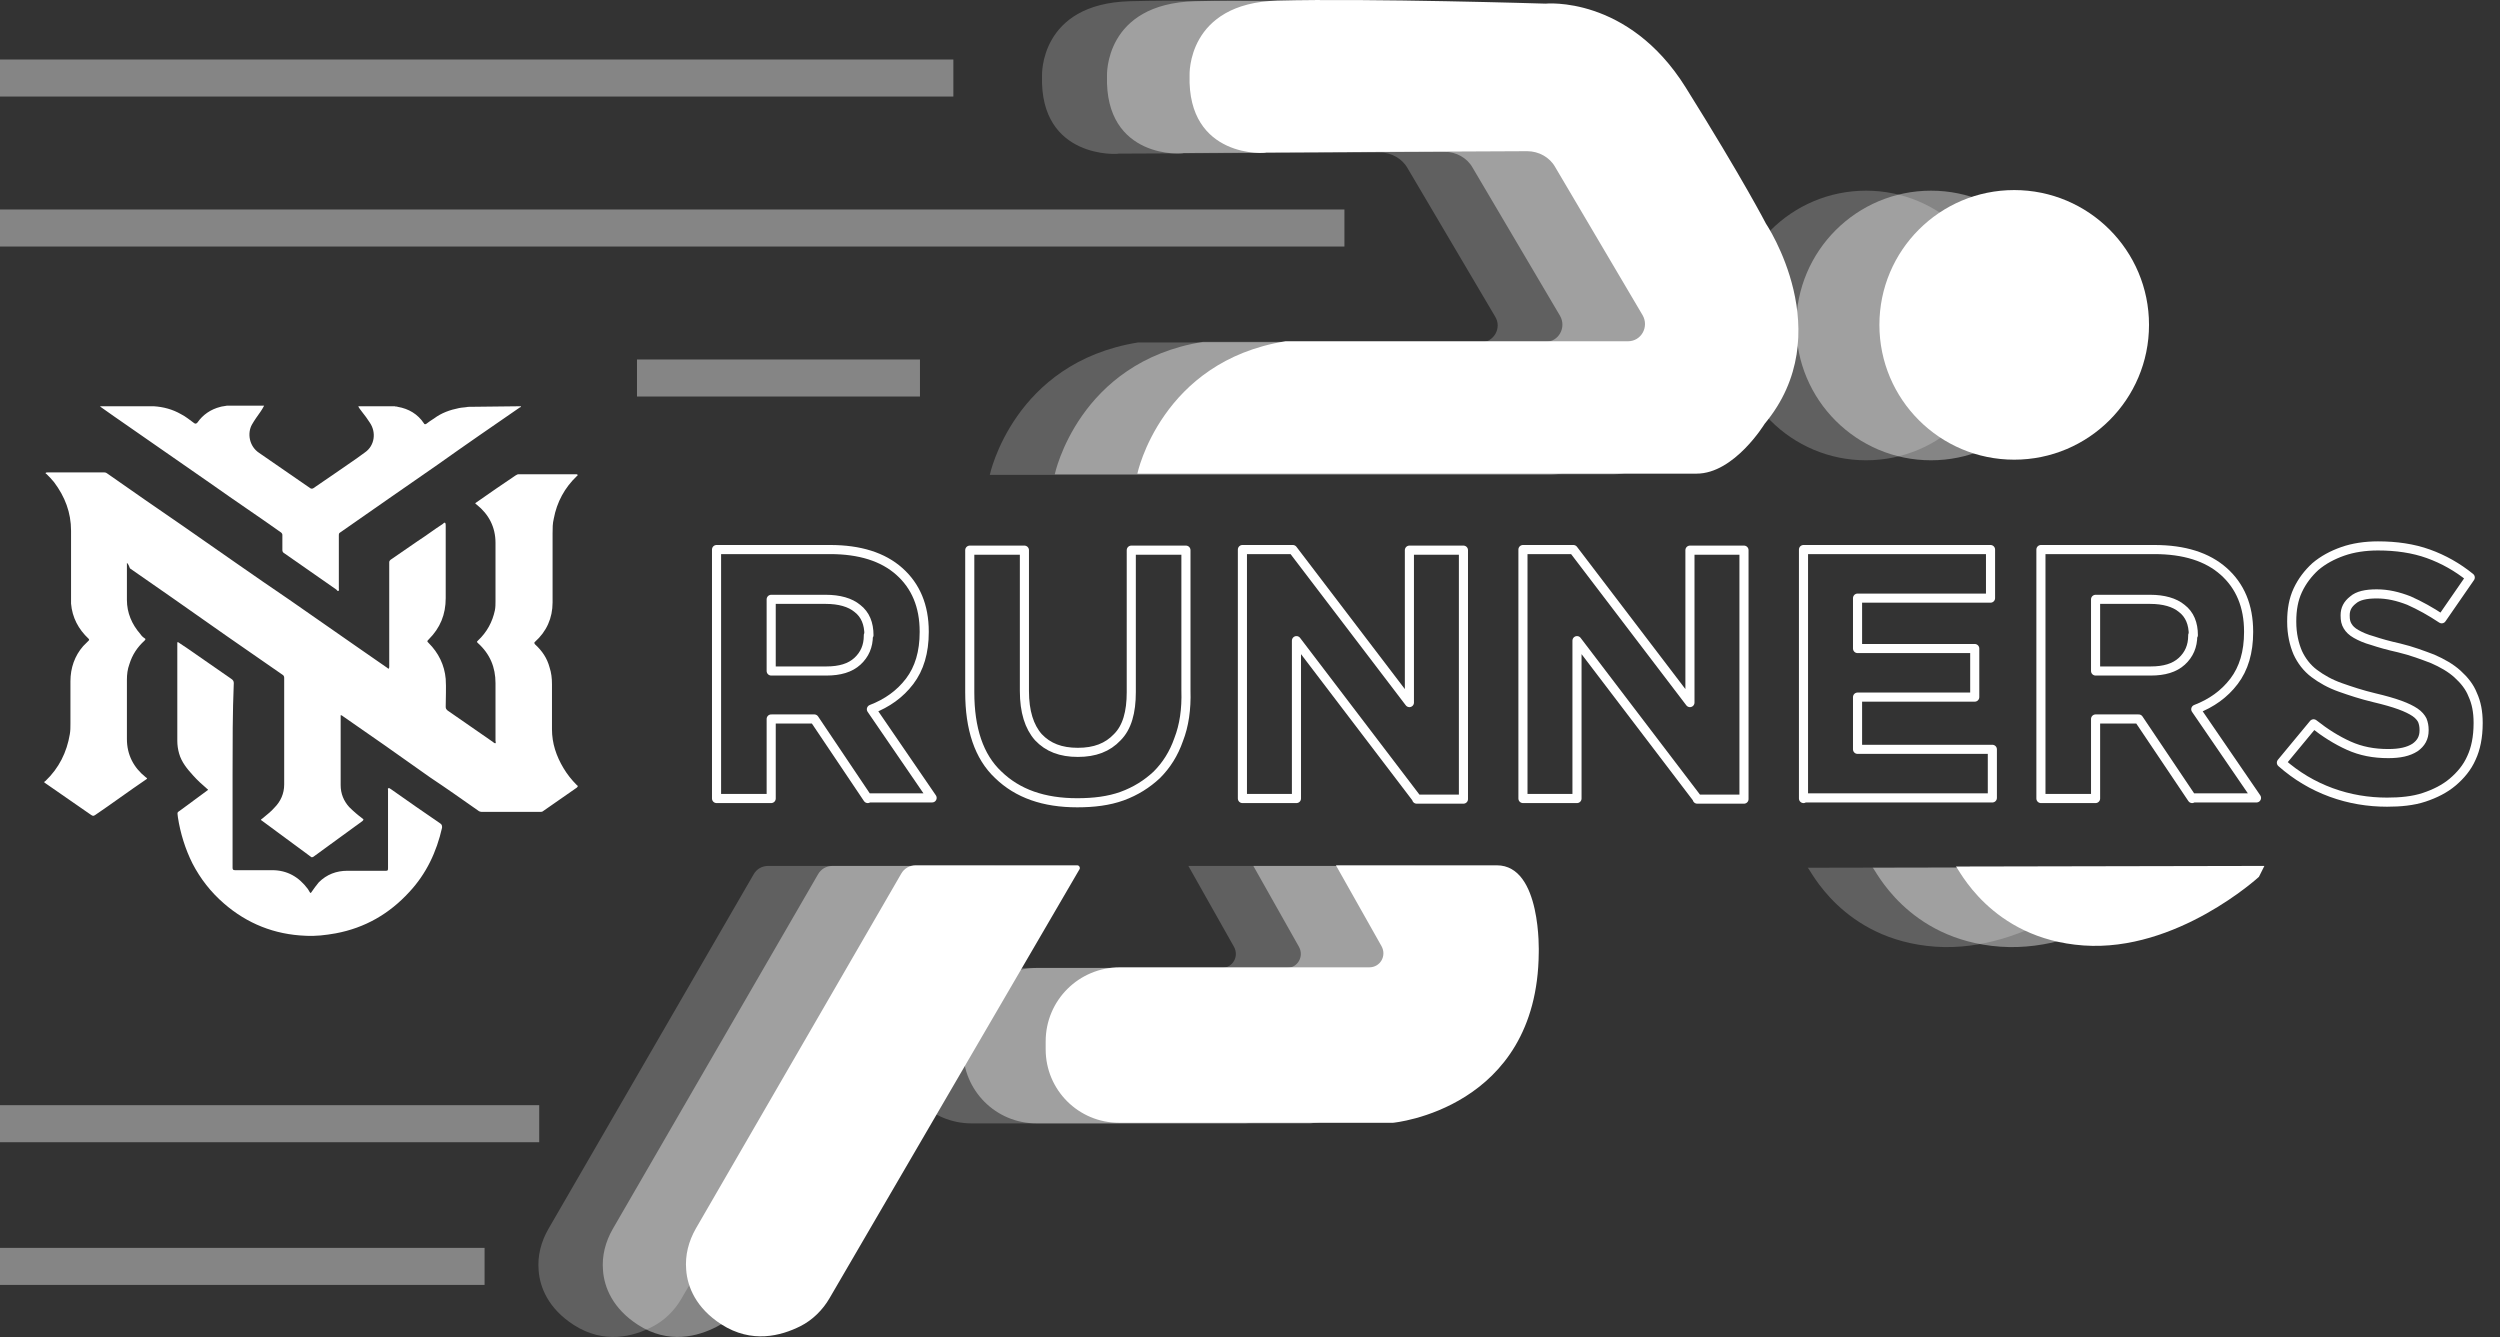
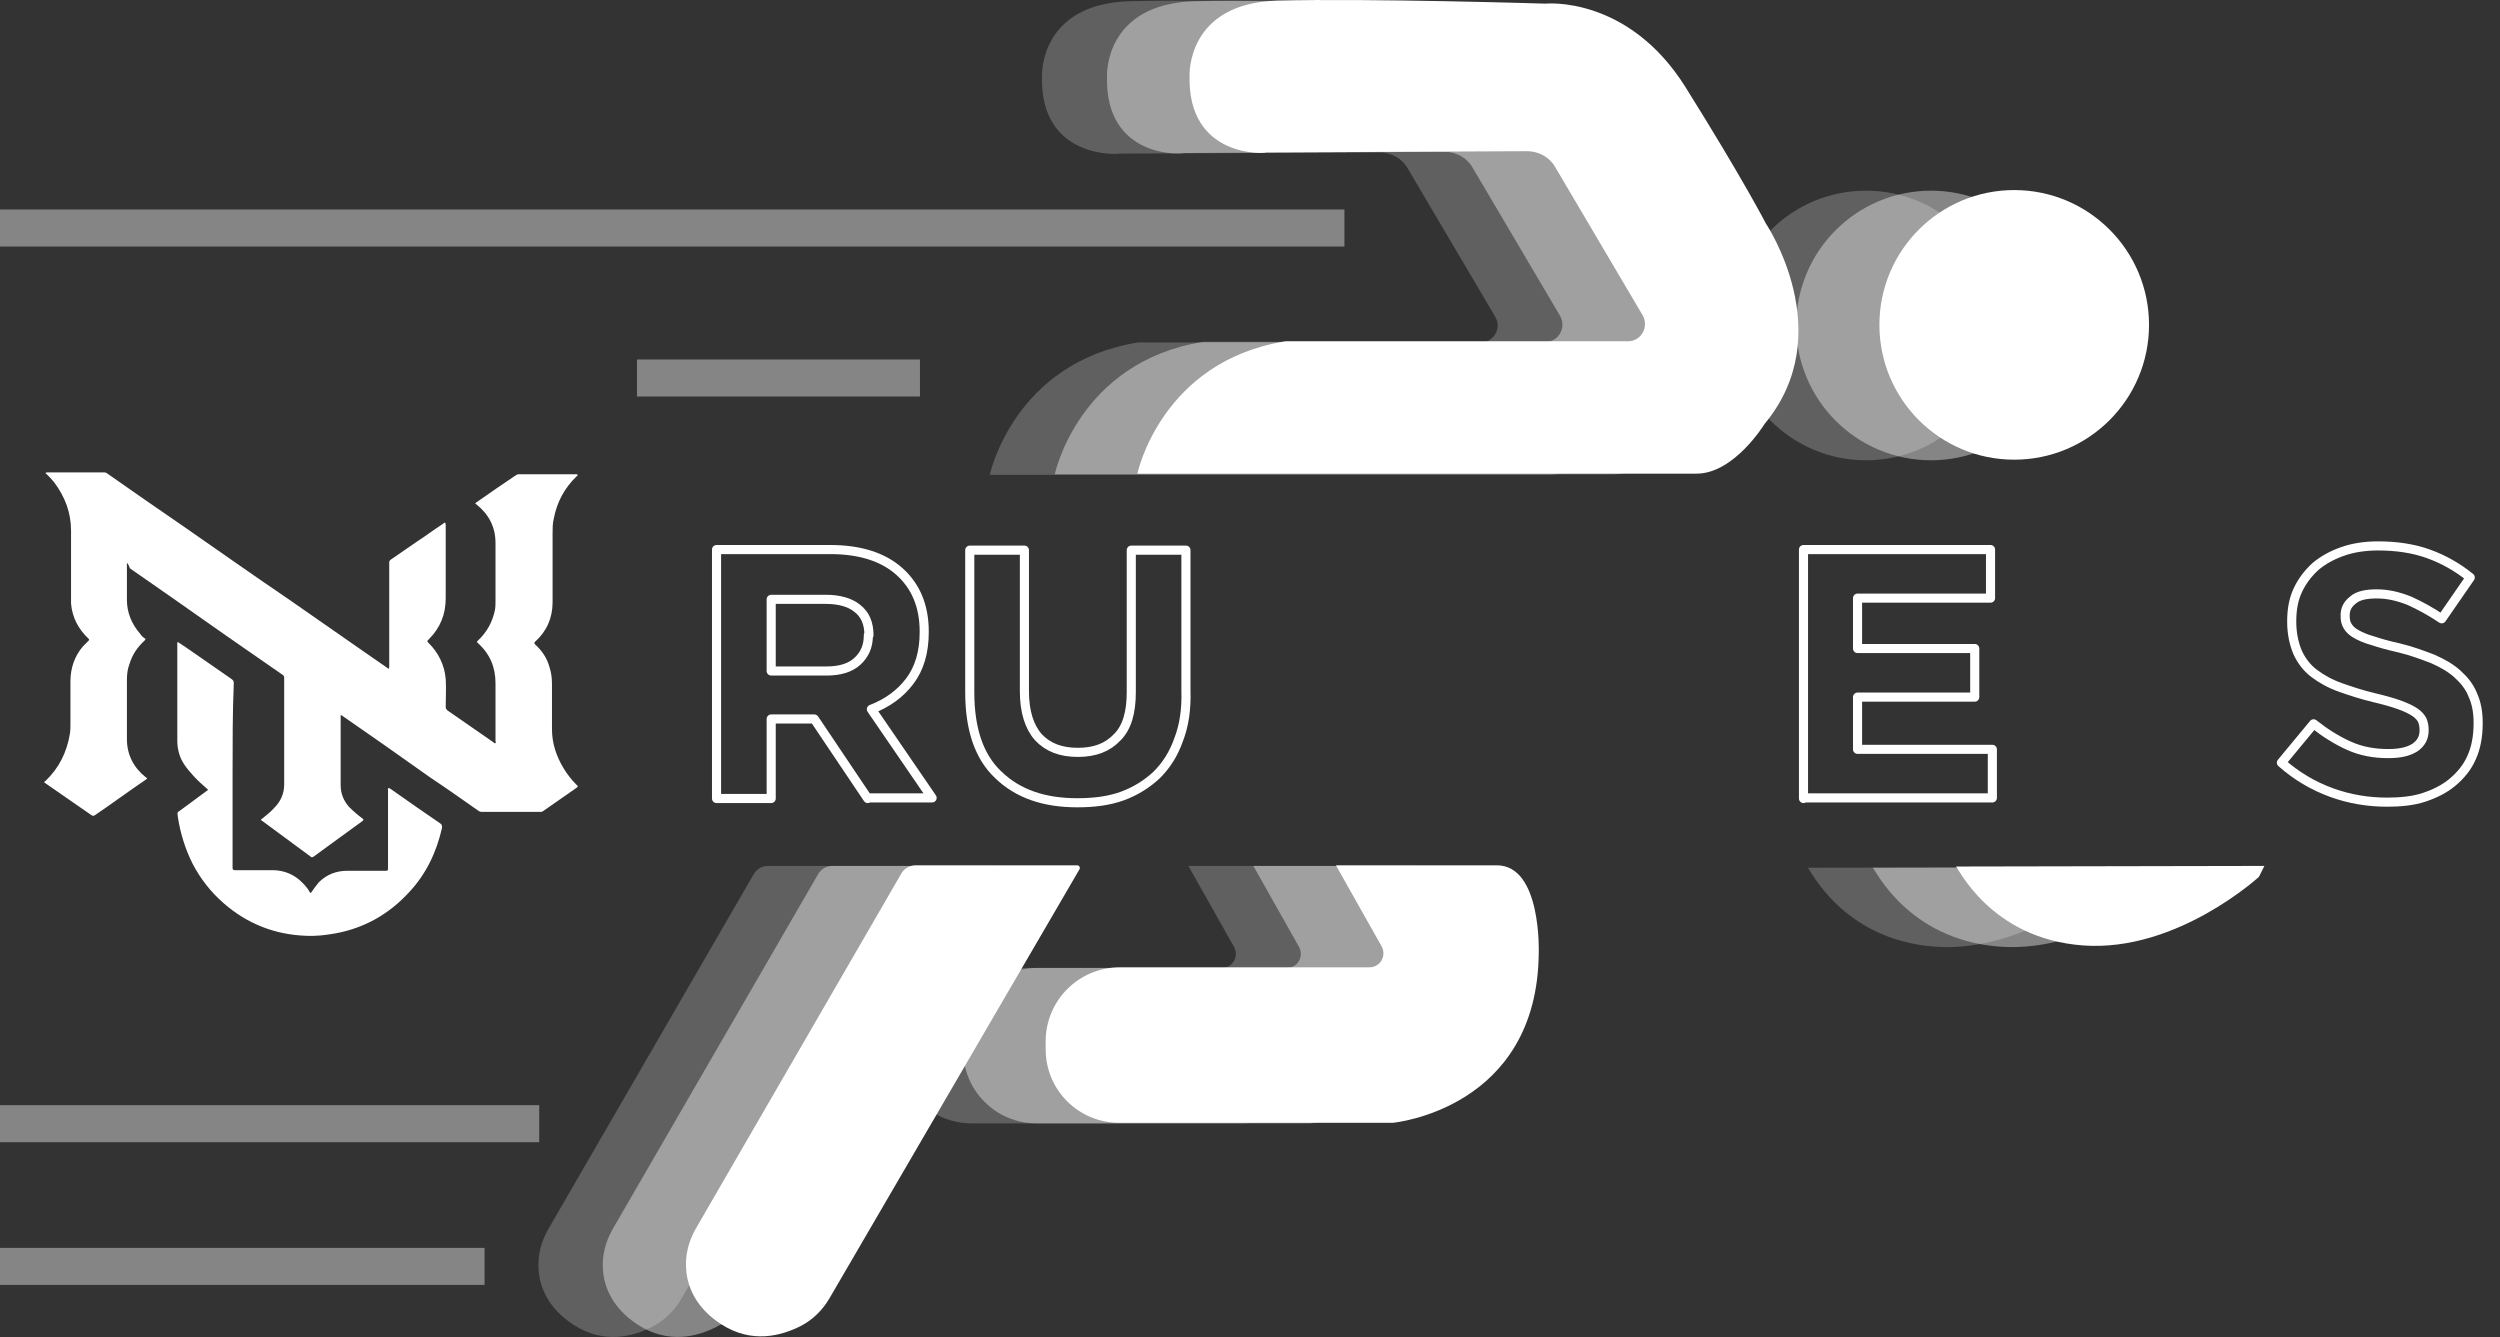
<svg xmlns="http://www.w3.org/2000/svg" version="1.1" id="Layer_2_00000065032232631970626980000007521806198834433154_" x="0px" y="0px" viewBox="0 0 411.7 220.2" style="enable-background:new 0 0 411.7 220.2;" xml:space="preserve">
  <rect x="0" y="0" width="411.7" height="220.2" fill="#333333" stroke="none" />
  <style type="text/css">
	.st0{opacity:0.22;fill:#FFFFFF;enable-background:new    ;}
	.st1{opacity:0.4;fill:#FFFFFF;enable-background:new    ;}
	.st2{fill:#FFFFFF;}
	.st3{enable-background:new    ;}
	.st4{fill:none;stroke:#FFFFFF;stroke-width:1.5;stroke-linecap:round;stroke-linejoin:round;}
</style>
  <g id="Layer_1-2">
    <circle class="st0" cx="307.3" cy="53.6" r="22.2" />
    <path class="st0" d="M171.6,12.5c0,0-0.5-11.9,14.5-12.3s44.1,0.5,44.1,0.5s13.6-1.4,23.1,13.8S266.6,37,266.6,37s12.2,18.1-0.2,33   c0,0-5,8.2-11.2,8.2H163c0,0,3.9-18.5,24.4-21.8h56.4c2.2,0,3.6-2.4,2.4-4.3l-14.4-24.4c-0.9-1.6-2.7-2.6-4.6-2.6l-43,0.2   C184.3,25.4,171.2,26.3,171.6,12.5L171.6,12.5z" />
    <path class="st0" d="M297.7,142.9c0.3,0,5.6,11.9,21,13s28.9-11.3,28.9-11.3l0.9-1.8L297.7,142.9L297.7,142.9z" />
    <path class="st0" d="M195.7,142.6l7.5,13.3c0.9,1.6-0.2,3.5-2,3.5h-41.1c-6.7,0-12.2,5.4-12.2,12.2v1.3c0,6.7,5.4,12.1,12.1,12.1   h45.1c0,0,23.8-2.2,24-28c0,0,0.5-14.4-6.9-14.4H195.7L195.7,142.6z" />
    <path class="st0" d="M153.1,142.6h-26.6c-1,0-1.9,0.5-2.4,1.4l-33.8,58.4c-1.2,2.1-1.8,4.4-1.6,6.8c0.2,2.8,1.6,6.3,5.8,9   c5,3.2,9.8,1.9,12.9,0.3c2-1,3.7-2.7,4.8-4.6l41.2-70.7C153.5,142.9,153.3,142.6,153.1,142.6L153.1,142.6z" />
    <circle class="st1" cx="318" cy="53.6" r="22.2" />
    <path class="st1" d="M182.3,12.5c0,0-0.5-11.9,14.5-12.3s44.1,0.5,44.1,0.5s13.6-1.4,23.1,13.8c9.6,15.2,13.2,22.4,13.2,22.4   s12.2,18.1-0.2,33c0,0-5,8.2-11.2,8.2h-92.1c0,0,3.9-18.5,24.4-21.8h56.4c2.2,0,3.5-2.4,2.4-4.3l-14.4-24.4   c-0.9-1.6-2.7-2.6-4.6-2.6l-43,0.2C194.9,25.4,181.9,26.3,182.3,12.5L182.3,12.5z" />
    <path class="st1" d="M308.4,142.9c0.3,0,5.6,11.9,21,13s28.9-11.3,28.9-11.3l0.9-1.8L308.4,142.9L308.4,142.9z" />
    <path class="st1" d="M206.4,142.6l7.5,13.3c0.9,1.6-0.2,3.5-2,3.5h-41.1c-6.7,0-12.2,5.4-12.2,12.2v1.3c0,6.7,5.4,12.1,12.1,12.1   h45.1c0,0,23.8-2.2,24-28c0,0,0.5-14.4-6.9-14.4H206.4L206.4,142.6z" />
    <path class="st1" d="M163.7,142.6h-26.6c-1,0-1.9,0.5-2.4,1.4l-33.8,58.4c-1.2,2.1-1.8,4.4-1.6,6.8c0.2,2.8,1.6,6.3,5.8,9   c5,3.2,9.8,1.9,12.9,0.3c2-1,3.7-2.7,4.8-4.6l41.2-70.7C164.2,142.9,164,142.6,163.7,142.6L163.7,142.6z" />
    <circle class="st2" cx="331.7" cy="53.5" r="22.2" />
    <path class="st2" d="M195.9,12.4c0,0-0.5-11.9,14.5-12.3s44.1,0.5,44.1,0.5s13.6-1.4,23.1,13.8s13.2,22.4,13.2,22.4   s12.2,18.1-0.2,33c0,0-5,8.2-11.2,8.2h-92.1c0,0,3.9-18.5,24.4-21.8h56.4c2.2,0,3.5-2.4,2.4-4.3l-14.4-24.4   c-0.9-1.6-2.7-2.6-4.6-2.6l-43,0.2C208.6,25.3,195.5,26.2,195.9,12.4L195.9,12.4z" />
    <path class="st2" d="M322.1,142.7c0.3,0,5.6,11.9,21,13s28.9-11.3,28.9-11.3l0.9-1.8L322.1,142.7L322.1,142.7z" />
    <path class="st2" d="M220,142.5l7.5,13.3c0.9,1.6-0.2,3.5-2,3.5h-41.1c-6.7,0-12.2,5.4-12.2,12.2v1.3c0,6.7,5.4,12.1,12.1,12.1   h45.1c0,0,23.8-2.2,24-28c0,0,0.5-14.4-6.9-14.4H220L220,142.5z" />
    <path class="st2" d="M177.4,142.5h-26.6c-1,0-1.9,0.5-2.4,1.4l-33.8,58.4c-1.2,2.1-1.8,4.4-1.6,6.8c0.2,2.8,1.6,6.3,5.8,9   c5,3.2,9.8,1.9,13,0.3c2-1,3.7-2.7,4.8-4.6l41.2-70.7C177.9,142.8,177.7,142.5,177.4,142.5L177.4,142.5z" />
    <g class="st3">
      <path class="st4" d="M142.9,131.5l-8.8-13.1H127v13.1h-9v-41h18.7c4.9,0,8.7,1.2,11.4,3.6c2.7,2.4,4.1,5.7,4.1,9.9v0.1    c0,3.3-0.8,6-2.4,8.1c-1.6,2.1-3.7,3.6-6.3,4.6l10,14.6H142.9z M143.1,104.6c0-1.9-0.6-3.4-1.9-4.4c-1.2-1-3-1.5-5.2-1.5h-9v11.8    h9.1c2.2,0,3.9-0.5,5.1-1.6c1.2-1.1,1.8-2.5,1.8-4.2V104.6z" />
      <path class="st4" d="M194.1,121.8c-0.8,2.3-2,4.2-3.6,5.8c-1.6,1.5-3.5,2.7-5.7,3.5c-2.2,0.8-4.7,1.1-7.4,1.1    c-5.5,0-9.8-1.5-13-4.6c-3.2-3-4.7-7.6-4.7-13.6V90.6h9v23.2c0,3.4,0.8,5.9,2.3,7.6c1.6,1.7,3.7,2.5,6.5,2.5    c2.8,0,4.9-0.8,6.5-2.5c1.6-1.6,2.3-4.1,2.3-7.4V90.6h9v23.1C195.4,116.8,195,119.5,194.1,121.8z" />
-       <path class="st4" d="M233.3,131.5l-19.8-26v26h-8.9v-41h8.3l19.2,25.2V90.6h8.9v41H233.3z" />
-       <path class="st4" d="M279.5,131.5l-19.8-26v26h-8.9v-41h8.3l19.2,25.2V90.6h8.9v41H279.5z" />
      <path class="st4" d="M297,131.5v-41h30.8v8h-21.9v8.3h19.3v8h-19.3v8.6h22.2v8H297z" />
-       <path class="st4" d="M361,131.5l-8.8-13.1h-7.1v13.1h-9v-41h18.7c4.9,0,8.7,1.2,11.4,3.6c2.7,2.4,4.1,5.7,4.1,9.9v0.1    c0,3.3-0.8,6-2.4,8.1c-1.6,2.1-3.7,3.6-6.3,4.6l10,14.6H361z M361.2,104.6c0-1.9-0.6-3.4-1.9-4.4c-1.2-1-3-1.5-5.2-1.5h-9v11.8    h9.1c2.2,0,3.9-0.5,5.1-1.6c1.2-1.1,1.8-2.5,1.8-4.2V104.6z" />
      <path class="st4" d="M407,124.8c-0.7,1.6-1.8,2.9-3.1,4c-1.3,1.1-2.9,1.9-4.7,2.5c-1.8,0.6-3.9,0.8-6.1,0.8    c-3.1,0-6.2-0.5-9.2-1.6s-5.7-2.7-8.2-4.9l5.3-6.4c1.9,1.5,3.8,2.7,5.8,3.6c2,0.9,4.1,1.3,6.5,1.3c1.9,0,3.3-0.3,4.4-1    c1-0.7,1.5-1.6,1.5-2.8v-0.1c0-0.6-0.1-1.1-0.3-1.6c-0.2-0.4-0.6-0.9-1.2-1.3c-0.6-0.4-1.4-0.8-2.5-1.2c-1.1-0.4-2.5-0.8-4.2-1.2    c-2.1-0.5-3.9-1.1-5.6-1.7c-1.7-0.6-3.1-1.4-4.3-2.3c-1.2-0.9-2.1-2.1-2.7-3.4c-0.6-1.4-1-3.1-1-5.1v-0.1c0-1.9,0.3-3.6,1-5.1    c0.7-1.5,1.7-2.8,2.9-3.9c1.3-1.1,2.8-1.9,4.5-2.5s3.7-0.9,5.8-0.9c3,0,5.8,0.4,8.3,1.3c2.5,0.9,4.8,2.2,6.9,3.9l-4.7,6.8    c-1.8-1.2-3.6-2.2-5.4-3c-1.8-0.7-3.5-1.1-5.3-1.1s-3.1,0.3-3.9,1c-0.9,0.7-1.3,1.5-1.3,2.5v0.1c0,0.7,0.1,1.2,0.4,1.7    c0.3,0.5,0.7,0.9,1.4,1.3c0.7,0.4,1.6,0.8,2.7,1.1c1.2,0.4,2.6,0.8,4.4,1.2c2.1,0.5,3.9,1.2,5.5,1.8c1.6,0.7,3,1.5,4.1,2.5    c1.1,1,2,2.1,2.5,3.4c0.6,1.3,0.9,2.8,0.9,4.6v0.1C408.1,121.4,407.7,123.3,407,124.8z" />
    </g>
    <g>
-       <path class="st2" d="M85.8,66.9c0,0.1-0.1,0.2-0.2,0.2c-4.5,3.1-9,6.2-13.5,9.4c-5.3,3.7-10.7,7.4-16.1,11.2    c-0.2,0.1-0.2,0.3-0.2,0.5c0,2.9,0,5.9,0,8.8c0,0.1,0.1,0.3-0.1,0.3c-0.1,0.1-0.2-0.1-0.3-0.2c-2.9-2-5.7-4-8.6-6    c-0.2-0.1-0.3-0.3-0.3-0.5c0-0.8,0-1.7,0-2.5c0-0.2-0.1-0.3-0.2-0.4c-3.8-2.7-7.7-5.3-11.5-8c-4.7-3.3-9.4-6.5-14.1-9.8    c-1.3-0.9-2.6-1.8-4-2.8c-0.1-0.1-0.2-0.1-0.2-0.2c2.9,0,5.8,0,8.6,0c0.1,0,0.1,0,0.2,0c1.6,0.1,3.1,0.5,4.5,1.3    c0.8,0.4,1.5,1,2.2,1.5c0.2,0.1,0.3,0.1,0.5-0.1c0.9-1.3,2.2-2.2,3.8-2.6c0.3-0.1,0.7-0.1,1.1-0.2c2,0,4.1,0,6.1,0    c-0.2,0.4-0.4,0.7-0.6,1c-0.5,0.7-1,1.4-1.4,2.1c-0.8,1.4-0.5,3.6,1.2,4.7c2.8,1.9,5.6,3.9,8.4,5.8c0.2,0.1,0.3,0.1,0.5,0    c1.2-0.8,2.3-1.6,3.5-2.4c1.7-1.2,3.4-2.3,5-3.5c1.6-1.1,1.9-3.3,0.8-4.9c-0.4-0.6-0.8-1.2-1.3-1.8c-0.2-0.3-0.5-0.6-0.6-0.9H65    c0.2,0.1,0.3,0,0.5,0.1c1.8,0.3,3.3,1.2,4.3,2.7c0.1,0.2,0.2,0.2,0.4,0.1c0.4-0.3,0.8-0.6,1.3-0.9c1.2-0.9,2.6-1.4,4.1-1.7    c0.5-0.1,1-0.1,1.5-0.2L85.8,66.9L85.8,66.9z" />
      <path class="st2" d="M20.9,92.7c0,0.2,0,0.2,0,0.3c0,1.9,0,3.9,0,5.8c0,2.1,0.8,4,2.2,5.6c0.2,0.3,0.4,0.5,0.7,0.7    c0.2,0.1,0.2,0.2,0,0.4c-1.2,1.1-2,2.3-2.5,3.9c-0.3,0.8-0.4,1.7-0.4,2.5c0,3.2,0,6.5,0,9.8c0,2.6,1.1,4.7,3.1,6.3    c0.3,0.2,0.3,0.2,0,0.4c-2.8,1.9-5.5,3.9-8.3,5.8c-0.3,0.2-0.4,0.2-0.7,0c-2.5-1.7-5-3.5-7.5-5.2c-0.3-0.2-0.3-0.2,0-0.4    c2.2-2.1,3.5-4.7,4-7.7c0.1-0.6,0.1-1.1,0.1-1.7c0-2.3,0-4.6,0-7c0-2.2,0.7-4.2,2.1-5.8c0.3-0.3,0.6-0.6,0.9-0.9    c0.1-0.1,0.1-0.2,0-0.3c-1.7-1.6-2.7-3.5-2.9-5.8c0-0.4,0-0.8,0-1.2c0-3.6,0-7.2,0-10.8c0-3-1-5.6-2.8-8c-0.4-0.5-0.8-0.9-1.2-1.3    c-0.1-0.1-0.2-0.1-0.2-0.2c0.1-0.1,0.2-0.1,0.3-0.1c1.7,0,3.4,0,5.1,0c1.4,0,2.9,0,4.3,0c0.2,0,0.4,0.1,0.5,0.2    c4.1,2.9,8.2,5.7,12.4,8.6c5.9,4.1,11.7,8.2,17.6,12.2c3.7,2.6,7.5,5.2,11.2,7.8c1.6,1.1,3.3,2.3,4.9,3.4c0.1,0.1,0.2,0.2,0.2,0.1    c0.1-0.1,0.1-0.2,0.1-0.3c0-5.4,0-10.9,0-16.3c0-0.3,0-0.6,0-0.9c0-0.2,0.1-0.3,0.2-0.4c1.5-1,3-2.1,4.5-3.1    c1.4-0.9,2.7-1.9,4.1-2.8c0.1-0.1,0.3-0.3,0.4-0.2c0.1,0.1,0.1,0.3,0.1,0.5c0,4,0,7.9,0,11.9c0,2.7-0.9,4.9-2.8,6.8    c-0.3,0.3-0.3,0.3,0,0.6c1.6,1.6,2.6,3.6,2.8,5.9c0.1,1.5,0,3.1,0,4.6c0,0.3,0.1,0.4,0.3,0.6c2.5,1.7,5,3.5,7.5,5.2    c0.1,0.1,0.2,0.2,0.4,0.2c0.1-0.1,0-0.2,0-0.4c0-3.2,0-6.4,0-9.5c0-2.6-0.9-4.8-2.9-6.6c-0.2-0.2-0.2-0.2,0-0.4    c1.5-1.4,2.4-3.1,2.8-5c0.1-0.5,0.1-1,0.1-1.5c0-3.2,0-6.4,0-9.6c0-2.6-1.1-4.7-3.1-6.3c-0.3-0.2-0.3-0.2,0-0.4    c2.1-1.5,4.2-2.9,6.4-4.4c0.2-0.1,0.3-0.2,0.5-0.2c3.2,0,6.3,0,9.5,0c0.1,0,0.2,0,0.2,0.1c0.1,0.1-0.1,0.2-0.1,0.2    c-2,1.9-3.3,4.3-3.8,7c-0.2,0.8-0.2,1.6-0.2,2.4c0,3.8,0,7.6,0,11.4c0,2.6-1,4.8-2.9,6.5c-0.2,0.2-0.1,0.2,0,0.4    c1.2,1.1,2,2.3,2.4,3.8c0.3,0.9,0.4,1.8,0.4,2.8c0,2.5,0,4.9,0,7.4c0,2.3,0.7,4.4,1.9,6.4c0.6,1,1.3,1.9,2.2,2.8    c0.2,0.1,0.2,0.2,0,0.4c-1.9,1.3-3.7,2.6-5.6,3.9c-0.1,0.1-0.3,0.1-0.4,0.1c-3.2,0-6.5,0-9.7,0c-0.2,0-0.3-0.1-0.4-0.1    c-2.7-1.9-5.4-3.8-8.1-5.6c-2.5-1.8-5-3.5-7.5-5.3c-2.3-1.6-4.6-3.2-6.9-4.8c0,0-0.1-0.1-0.2-0.1c-0.1-0.1-0.1,0-0.1,0.1    c0,0,0,0.1,0,0.1c0,3.8,0,7.5,0,11.3c0,1.4,0.5,2.6,1.4,3.6c0.7,0.7,1.4,1.3,2.2,1.9c0.2,0.1,0.2,0.2,0,0.4    c-2.7,2-5.4,3.9-8.1,5.9c-0.2,0.1-0.3,0.1-0.4,0c-2.7-2-5.3-3.9-8-5.9c-0.3-0.2-0.3-0.2,0-0.4c0.7-0.6,1.4-1.1,2-1.8    c1-1,1.6-2.3,1.6-3.8c0-3.9,0-7.7,0-11.6c0-2,0-4,0-6c0-0.2-0.1-0.4-0.3-0.5c-6.1-4.2-12.1-8.4-18.2-12.7    c-2.3-1.6-4.6-3.2-6.9-4.8C21.1,92.8,21,92.8,20.9,92.7L20.9,92.7z" />
      <path class="st2" d="M38.3,127.5c0,5.1,0,10.3,0,15.4c0,0.3,0.1,0.4,0.4,0.4c2,0,4.1,0,6.1,0c2.5,0,4.4,1.1,5.9,3.1    c0.1,0.2,0.2,0.3,0.3,0.5c0.1,0.2,0.2,0.2,0.3,0c0.4-0.6,0.8-1.1,1.2-1.6c1.3-1.3,2.9-1.9,4.7-1.9c2.1,0,4.2,0,6.3,0    c0.3,0,0.4,0,0.4-0.4c0-4.3,0-8.6,0-12.9c0-0.1-0.1-0.3,0.1-0.3c0.1-0.1,0.2,0.1,0.3,0.1c2.7,1.9,5.4,3.8,8.2,5.7    c0.3,0.2,0.3,0.4,0.3,0.7c-0.9,4-2.6,7.6-5.4,10.6c-3.3,3.6-7.3,5.9-12.1,6.8c-1.7,0.3-3.3,0.5-5,0.4c-5.1-0.2-9.6-2-13.4-5.3    c-2.2-1.9-3.9-4.1-5.2-6.6c-1.2-2.4-2-5-2.4-7.6c-0.1-1-0.2-0.7,0.6-1.3c1.4-1,2.8-2.1,4.2-3.1c0.2-0.1,0.2-0.2,0-0.3    c-0.8-0.7-1.6-1.4-2.3-2.2c-1-1.1-1.9-2.2-2.3-3.6c-0.2-0.7-0.3-1.4-0.3-2.1c0-5.3,0-10.7,0-16c0,0,0-0.1,0-0.1    c0-0.2,0.1-0.2,0.2-0.1c0.5,0.3,1,0.7,1.5,1c2.4,1.7,4.8,3.3,7.2,5c0.3,0.2,0.4,0.4,0.4,0.7C38.3,117.3,38.3,122.4,38.3,127.5    L38.3,127.5z" />
    </g>
-     <rect y="9.8" class="st1" width="157" height="6.1" />
    <rect y="34.5" class="st1" width="221.4" height="6.1" />
    <rect x="104.9" y="59.2" class="st1" width="46.6" height="6.1" />
    <rect y="182" class="st1" width="88.8" height="6.1" />
    <rect y="205.5" class="st1" width="79.8" height="6.1" />
  </g>
</svg>